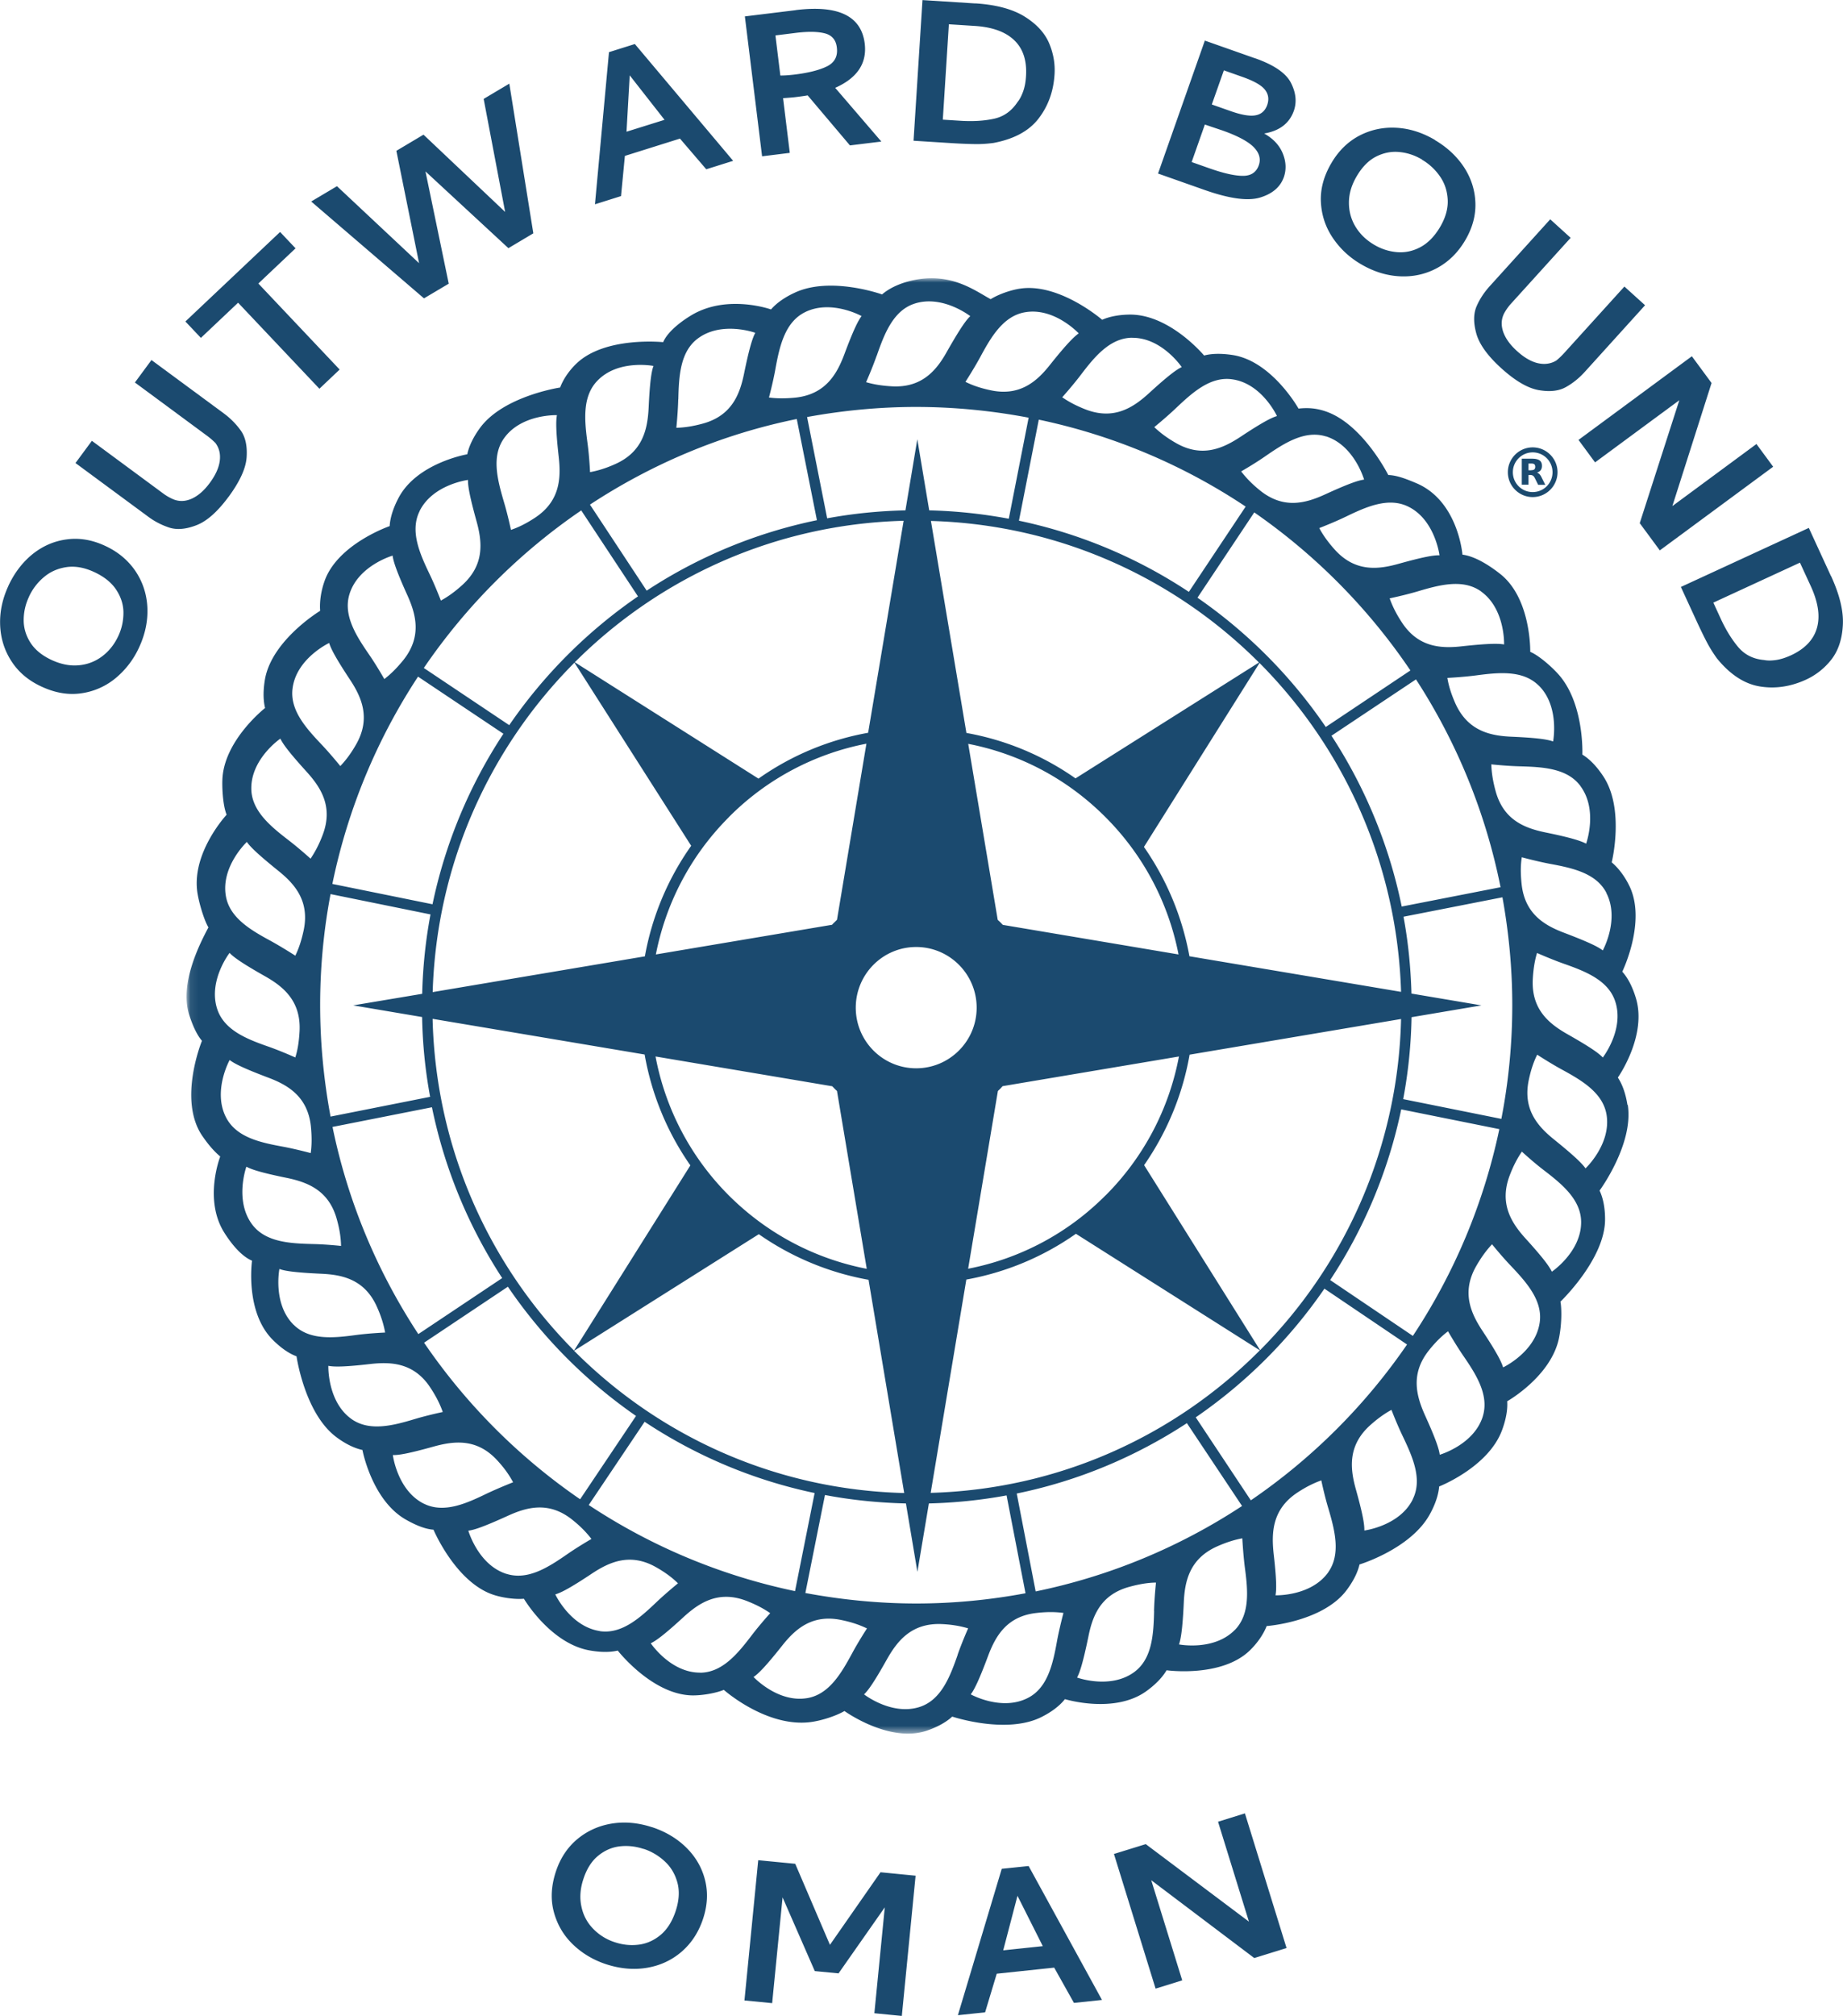
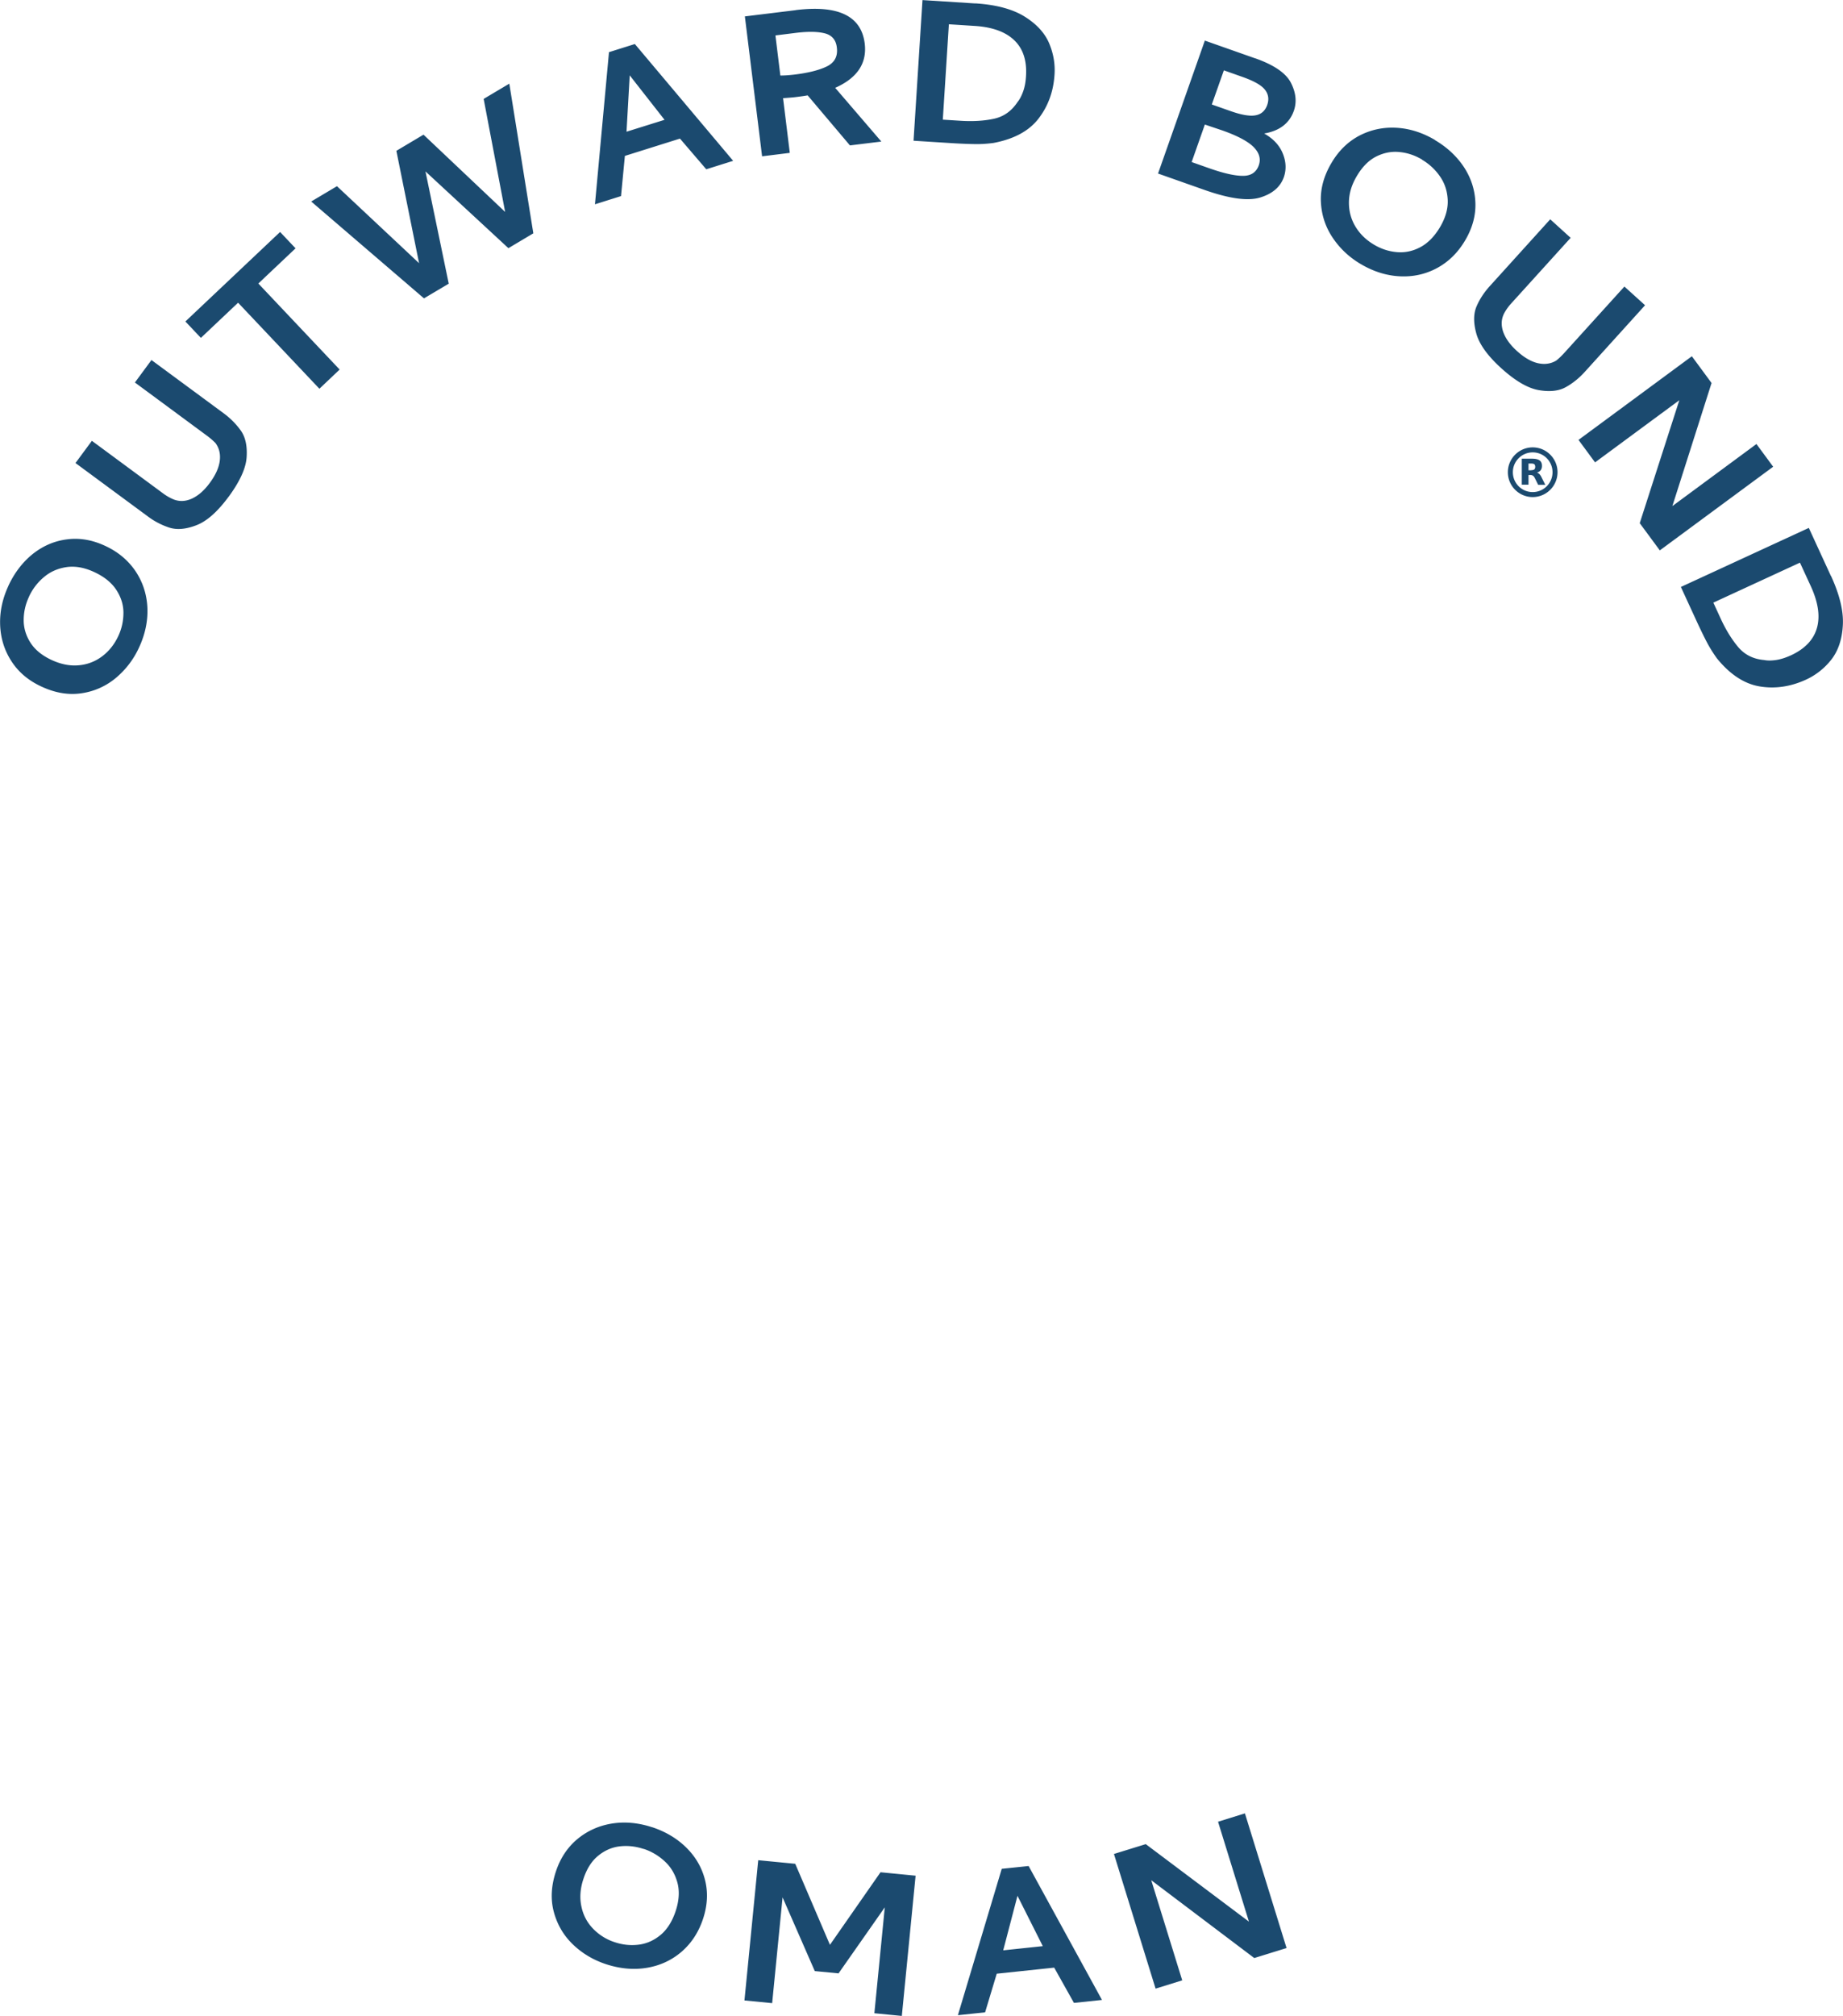
<svg xmlns="http://www.w3.org/2000/svg" data-name="Layer 2" viewBox="0 0 224.86 245.82">
  <defs>
    <mask id="a" width="631.22" height="177.45" x="22.72" y="33.94" maskUnits="userSpaceOnUse">
-       <path fill="#fff" fill-rule="evenodd" d="M22.8 33.94h631.14v177.45H22.8V33.94z" />
-     </mask>
+       </mask>
  </defs>
  <g mask="url(#a)">
-     <path fill="#1b4a6f" fill-rule="evenodd" d="M195.55 128.94c-.47-.5-1.44-1.21-4.26-2.81-2.23-1.26-4.46-3-4.28-6.7.07-1.33.25-2.35.52-3.23 0 0 1.69.75 3.24 1.3 2.58.91 5.43 1.99 6.29 4.58 1.16 3.44-1.51 6.87-1.51 6.87Zm-2.1 13.53c-.4-.57-1.25-1.43-3.76-3.46-2-1.6-3.93-3.67-3.17-7.31.27-1.29.62-2.28 1.03-3.1 0 0 1.54 1.01 2.97 1.79 2.42 1.32 5.04 2.83 5.49 5.52.59 3.6-2.57 6.56-2.57 6.56Zm-4.11 12.6c-.3-.63-1-1.62-3.17-4.01-1.72-1.89-3.29-4.25-1.98-7.72.47-1.25.97-2.15 1.49-2.92 0 0 1.35 1.25 2.66 2.25 2.19 1.68 4.55 3.58 4.57 6.32.03 3.64-3.57 6.07-3.57 6.07Zm-1.49 6.22c-.54 3.6-4.46 5.44-4.46 5.44-.2-.67-.73-1.75-2.51-4.44-1.41-2.14-2.61-4.71-.76-7.93.66-1.15 1.29-1.97 1.92-2.64 0 0 1.16 1.44 2.29 2.62 1.9 2.01 3.93 4.25 3.52 6.95Zm-6.94 11.43c-1.09 3.46-5.25 4.66-5.25 4.66-.09-.68-.45-1.84-1.79-4.79-1.05-2.34-1.83-5.06.48-7.95.83-1.04 1.57-1.74 2.32-2.31 0 0 .92 1.6 1.84 2.95 1.56 2.27 3.21 4.81 2.4 7.43Zm-8.54 10.1c-1.6 3.25-5.91 3.8-5.91 3.8.02-.7-.16-1.9-1.03-5.01-.69-2.47-1.04-5.28 1.69-7.78.99-.89 1.84-1.48 2.65-1.92 0 0 .66 1.73 1.37 3.2 1.19 2.5 2.45 5.26 1.22 7.71Zm-19.76.12-6.72-10.12a60.834 60.834 0 0 0 15.7-15.69l10.08 6.81a73.268 73.268 0 0 1-19.06 19Zm9.45 8.77c-2.11 2.96-6.44 2.81-6.44 2.81.13-.68.14-1.9-.23-5.11-.27-2.56-.17-5.39 2.91-7.42 1.11-.73 2.04-1.17 2.91-1.48 0 0 .38 1.82.85 3.38.78 2.65 1.57 5.58 0 7.81Zm-11.42 7.05c-2.55 2.58-6.79 1.75-6.79 1.75.22-.65.43-1.84.58-5.07.11-2.57.66-5.35 4.04-6.87 1.21-.54 2.2-.83 3.1-1 0 0 .1 1.85.3 3.47.37 2.76.69 5.77-1.22 7.72Zm-24.28-4.71-2.31-11.94c7.53-1.54 14.54-4.51 20.76-8.58l6.73 10.1a72.282 72.282 0 0 1-25.19 10.42Zm14.45 2.4c-.07 2.76-.21 5.79-2.41 7.42-2.92 2.16-6.99.68-6.99.68.33-.61.71-1.76 1.37-4.93.5-2.53 1.46-5.18 5.04-6.14 1.28-.35 2.3-.5 3.22-.51 0 0-.2 1.83-.24 3.48Zm-11.84 3.62c-.49 2.71-1.11 5.7-3.53 6.95-3.22 1.68-7-.42-7-.42.41-.54.97-1.62 2.1-4.65.9-2.4 2.26-4.89 5.96-5.28 1.31-.15 2.34-.12 3.25 0 0 0-.48 1.79-.78 3.4Zm-12.13 1.72c-.91 2.6-1.98 5.44-4.56 6.32-3.44 1.16-6.86-1.51-6.86-1.51.5-.47 1.21-1.45 2.79-4.27 1.26-2.23 3-4.46 6.69-4.3 1.32.06 2.34.26 3.22.52 0 0-.75 1.69-1.29 3.24Zm-18.37 5.27c-3.58.59-6.53-2.58-6.53-2.58.58-.39 1.44-1.24 3.45-3.77 1.59-2.02 3.66-3.94 7.29-3.17 1.31.27 2.26.62 3.1 1.02 0 0-1.01 1.54-1.79 2.99-1.32 2.43-2.82 5.06-5.51 5.51Zm-13.04-3.11c-3.62.02-6.03-3.58-6.03-3.58.61-.29 1.61-1 3.97-3.17 1.9-1.74 4.25-3.33 7.71-2 1.23.48 2.14.97 2.89 1.5 0 0-1.24 1.37-2.24 2.68-1.67 2.19-3.57 4.56-6.3 4.58Zm-12.25-5.07c-3.59-.54-5.43-4.47-5.43-4.47.68-.2 1.75-.73 4.44-2.52 2.14-1.42 4.7-2.61 7.9-.77 1.16.66 1.97 1.29 2.63 1.94 0 0-1.43 1.16-2.62 2.29-2 1.9-4.23 3.94-6.93 3.54Zm-11.39-6.97c-3.45-1.09-4.65-5.27-4.65-5.27.69-.08 1.84-.46 4.77-1.79 2.33-1.07 5.05-1.85 7.94.48 1.04.83 1.74 1.58 2.31 2.32 0 0-1.6.92-2.94 1.85-2.27 1.57-4.8 3.23-7.41 2.41Zm-10.08-8.56c-3.24-1.62-3.78-5.93-3.78-5.93.69.02 1.88-.17 4.99-1.04 2.48-.68 5.27-1.03 7.77 1.71.9.98 1.48 1.83 1.91 2.65 0 0-1.71.67-3.19 1.37-2.48 1.2-5.24 2.46-7.69 1.24ZM42.85 173c-2.93-2.12-2.79-6.46-2.79-6.46.68.13 1.89.15 5.1-.22 2.54-.29 5.37-.18 7.38 2.93.73 1.11 1.18 2.06 1.48 2.92 0 0-1.81.38-3.38.85-2.63.79-5.56 1.58-7.78-.01Zm-7.02-11.46c-2.58-2.55-1.74-6.81-1.74-6.81.64.24 1.83.43 5.05.58 2.57.11 5.34.65 6.85 4.04.55 1.22.83 2.21 1 3.13 0 0-1.84.08-3.46.29-2.74.37-5.74.71-7.69-1.23Zm-5.09-12.27c-2.15-2.93-.68-7.01-.68-7.01.61.33 1.76.72 4.91 1.36 2.51.52 5.16 1.49 6.13 5.07.36 1.28.49 2.31.51 3.23 0 0-1.83-.2-3.47-.23-2.75-.07-5.78-.22-7.4-2.42Zm-3.15-13c-1.68-3.22.43-7.02.43-7.02.54.42 1.62.98 4.63 2.12 2.39.89 4.88 2.27 5.28 5.96.13 1.33.11 2.36-.02 3.27 0 0-1.77-.48-3.38-.78-2.71-.5-5.67-1.11-6.94-3.55Zm-1.08-13.21c-1.15-3.45 1.5-6.87 1.5-6.87.47.5 1.45 1.22 4.26 2.81 2.23 1.25 4.46 3 4.28 6.71-.07 1.33-.24 2.35-.52 3.23 0 0-1.67-.75-3.22-1.3-2.6-.91-5.43-1.98-6.3-4.58Zm3.61-20.4c.39.57 1.25 1.43 3.76 3.46 2.01 1.6 3.93 3.68 3.17 7.31-.28 1.31-.62 2.28-1.02 3.1 0 0-1.55-1-2.98-1.79-2.42-1.31-5.07-2.83-5.5-5.53-.59-3.59 2.57-6.55 2.57-6.55Zm4.09-12.59c.3.63 1.01 1.62 3.18 4.01 1.72 1.9 3.3 4.25 1.98 7.72-.47 1.25-.97 2.14-1.48 2.9 0 0-1.37-1.24-2.67-2.24-2.18-1.68-4.55-3.59-4.56-6.32-.02-3.64 3.55-6.08 3.55-6.08Zm1.5-6.24c.53-3.59 4.45-5.43 4.45-5.43.2.66.74 1.75 2.52 4.44 1.42 2.14 2.6 4.72.77 7.93-.66 1.16-1.3 1.98-1.93 2.64 0 0-1.16-1.44-2.28-2.62-1.9-2.01-3.95-4.25-3.53-6.96Zm6.94-11.42c1.09-3.46 5.25-4.66 5.25-4.66.09.68.45 1.84 1.78 4.78 1.06 2.34 1.84 5.06-.47 7.96-.84 1.03-1.59 1.75-2.32 2.31 0 0-.91-1.61-1.84-2.96-1.56-2.27-3.23-4.81-2.4-7.43Zm8.54-10.09c1.61-3.26 5.91-3.8 5.91-3.8-.02.69.17 1.89 1.03 5 .69 2.48 1.04 5.29-1.7 7.79-.98.89-1.83 1.48-2.64 1.92 0 0-.66-1.73-1.37-3.21-1.19-2.48-2.44-5.26-1.22-7.7Zm19.72-.09 6.93 10.49a60.91 60.91 0 0 0-15.71 15.7l-10.42-6.97a73.232 73.232 0 0 1 19.2-19.21Zm-9.4-8.81c2.11-2.95 6.44-2.8 6.44-2.8-.13.69-.14 1.9.22 5.11.28 2.56.18 5.38-2.91 7.41-1.11.73-2.04 1.17-2.92 1.47 0 0-.38-1.81-.85-3.38-.78-2.66-1.58-5.59.02-7.81Zm11.42-7.04c2.54-2.59 6.8-1.76 6.8-1.76-.24.65-.44 1.85-.59 5.08-.13 2.57-.67 5.35-4.04 6.87-1.21.55-2.2.83-3.11 1 0 0-.08-1.84-.3-3.47-.37-2.75-.7-5.76 1.23-7.71Zm24.28 4.7 2.46 12.35a59.772 59.772 0 0 0-20.77 8.59l-6.92-10.49c7.55-4.96 16.08-8.58 25.24-10.44Zm-14.45-2.39c.07-2.76.2-5.81 2.4-7.43 2.92-2.16 6.99-.68 6.99-.68-.33.62-.71 1.76-1.36 4.93-.51 2.52-1.48 5.17-5.04 6.14-1.28.35-2.31.49-3.23.51 0 0 .19-1.84.23-3.48Zm11.83-3.62c.5-2.73 1.12-5.7 3.54-6.96 3.21-1.67 6.99.43 6.99.43-.41.54-.97 1.62-2.1 4.65-.9 2.4-2.28 4.88-5.94 5.29-1.32.13-2.36.11-3.26-.01 0 0 .48-1.79.77-3.39Zm12.38-1.7c.91-2.61 1.98-5.46 4.56-6.33 3.44-1.16 6.85 1.51 6.85 1.51-.5.47-1.21 1.45-2.81 4.26-1.24 2.24-2.99 4.47-6.67 4.3-1.34-.07-2.35-.25-3.23-.51 0 0 .75-1.69 1.29-3.23Zm18.12-5.3c3.57-.6 6.52 2.58 6.52 2.58-.56.4-1.43 1.24-3.45 3.77-1.58 2.01-3.66 3.94-7.28 3.17-1.29-.27-2.27-.62-3.09-1.03 0 0 1-1.54 1.79-2.99 1.31-2.43 2.82-5.06 5.51-5.5Zm13.05 3.12c3.61-.03 6.04 3.57 6.04 3.57-.63.3-1.61 1-4 3.19-1.89 1.72-4.23 3.3-7.69 1.99-1.23-.48-2.13-.97-2.89-1.5 0 0 1.23-1.37 2.23-2.68 1.67-2.2 3.57-4.56 6.31-4.58Zm12.25 5.07c3.59.53 5.41 4.47 5.41 4.47-.66.2-1.73.73-4.43 2.52-2.14 1.41-4.7 2.61-7.91.76-1.15-.66-1.97-1.3-2.63-1.93 0 0 1.43-1.16 2.62-2.29 2.01-1.9 4.24-3.95 6.94-3.53Zm11.4 6.95c3.45 1.1 4.64 5.27 4.64 5.27-.68.09-1.83.46-4.77 1.81-2.33 1.06-5.03 1.84-7.92-.48-1.03-.83-1.74-1.59-2.31-2.33 0 0 1.6-.91 2.95-1.85 2.26-1.56 4.8-3.23 7.41-2.41Zm10.06 8.58c3.24 1.61 3.78 5.92 3.78 5.92-.7-.02-1.88.17-5 1.04-2.47.69-5.27 1.03-7.76-1.71-.88-.98-1.47-1.83-1.91-2.65 0 0 1.72-.66 3.2-1.37 2.48-1.2 5.24-2.46 7.69-1.23Zm8.86 10.34c2.95 2.12 2.8 6.45 2.8 6.45-.68-.12-1.88-.13-5.1.22-2.54.29-5.36.18-7.38-2.92-.73-1.11-1.17-2.05-1.48-2.92 0 0 1.82-.38 3.38-.84 2.65-.79 5.56-1.59 7.78 0Zm7.03 11.46c2.58 2.55 1.75 6.82 1.75 6.82-.65-.24-1.84-.44-5.07-.58-2.55-.11-5.32-.67-6.85-4.05-.54-1.22-.83-2.21-.98-3.12 0 0 1.84-.09 3.46-.3 2.73-.36 5.74-.7 7.69 1.24Zm-4.56 52.84-11.98-2.41c.61-3.24.96-6.58 1.02-9.99l8.53-1.44-8.54-1.44c-.09-3.19-.4-6.31-.97-9.37l12.07-2.37c.77 4.27 1.2 8.66 1.2 13.14 0 4.74-.46 9.38-1.33 13.87Zm-10.8 26.46-10.09-6.81a60.116 60.116 0 0 0 8.67-20.81l11.97 2.41a72.808 72.808 0 0 1-10.55 25.21Zm-18.64 1.74-14.15-22.56c2.86-4.12 4.72-8.72 5.55-13.47l25.8-4.35a59.168 59.168 0 0 1-17.2 40.38Zm-53.1 17.66c3.21.61 6.52.95 9.89 1.03l1.4 8.34 1.4-8.34c3.22-.08 6.39-.41 9.48-.98l2.31 11.93c-4.32.81-8.78 1.25-13.33 1.25s-9.14-.46-13.53-1.28l2.39-11.94Zm-21.98-8.92c6.2 4.11 13.21 7.1 20.73 8.68L97 194.01a72.328 72.328 0 0 1-25.17-10.5l6.82-10.15ZM61.97 156.9c4.2 6.17 9.51 11.51 15.63 15.75l-6.82 10.16a73.23 73.23 0 0 1-19.04-19.09l10.23-6.83Zm-9.27-21.89c1.55 7.55 4.5 14.59 8.57 20.83l-10.23 6.83c-4.97-7.56-8.59-16.09-10.47-25.26l12.13-2.4Zm-.18-23.49c-.59 3.14-.93 6.36-1.01 9.66l-8.42 1.41 8.41 1.42c.06 3.32.39 6.56.98 9.73l-12.15 2.41c-.82-4.41-1.27-8.95-1.27-13.6s.44-9.15 1.27-13.53l12.2 2.48Zm-1.51-29.01 10.41 6.96a60.172 60.172 0 0 0-8.65 20.79l-12.22-2.48A72.653 72.653 0 0 1 51 82.51Zm19.04-1.68s.02-.02.04-.03l14.24 22.33a33.586 33.586 0 0 0-5.65 13.48l-25.89 4.36c.47-15.66 6.97-29.8 17.27-40.14Zm53.02-17.58c-3.16-.59-6.39-.94-9.7-1.02l-1.45-8.67-1.45 8.67c-3.26.07-6.45.4-9.55.97l-2.45-12.35c4.32-.79 8.77-1.23 13.32-1.23s9.27.46 13.71 1.31l-2.42 12.32Zm21.98 8.92a59.818 59.818 0 0 0-20.73-8.68l2.42-12.32a72.24 72.24 0 0 1 25.24 10.6l-6.93 10.4Zm16.71 16.48a60.834 60.834 0 0 0-15.66-15.77l6.93-10.4a73.498 73.498 0 0 1 19.05 19.27l-10.32 6.89Zm9.26 21.89a60.226 60.226 0 0 0-8.57-20.83l10.31-6.87a72.656 72.656 0 0 1 10.32 25.34l-12.07 2.36Zm-48.68 2.22c-.1-.1-.2-.21-.3-.31-.1-.1-.21-.19-.31-.29l-3.6-21.46c6.14 1.19 12 4.17 16.76 8.95a32.42 32.42 0 0 1 8.9 16.73l-21.45-3.61Zm-20.81 19.68c.1.1.19.2.29.3.09.1.2.19.3.29l3.63 21.68c-6.16-1.19-12.05-4.18-16.83-8.95a32.438 32.438 0 0 1-8.94-16.94l21.55 3.63Zm2.88-9.57c0-4.08 3.3-7.4 7.37-7.4s7.38 3.32 7.38 7.4-3.31 7.39-7.38 7.39-7.37-3.31-7.37-7.39Zm49.2-42.09-22.39 14.13c-4.06-2.85-8.61-4.7-13.31-5.54l-4.33-25.85c15.62.45 29.71 6.95 40.03 17.27ZM88.92 99.64a32.297 32.297 0 0 1 16.79-8.96l-3.59 21.47-.3.3c-.11.1-.21.2-.3.31l-21.5 3.62c1.2-6.13 4.16-11.99 8.91-16.74Zm-36.14 24.59 25.87 4.35c.84 4.78 2.7 9.4 5.58 13.52l-14.19 22.58c-10.37-10.42-16.88-24.67-17.26-40.46Zm17.27 40.48h-.01l22.54-14.22a33.79 33.79 0 0 0 13.39 5.56l4.35 26c-15.71-.4-29.91-6.94-40.26-17.33Zm64.84-18.96a32.26 32.26 0 0 1-16.77 8.95l3.63-21.67c.09-.09.2-.19.3-.29.09-.1.19-.2.27-.3l21.52-3.62a32.446 32.446 0 0 1-8.94 16.93Zm10.23-29.15a34.02 34.02 0 0 0-5.55-13.33l14.1-22.43c10.29 10.34 16.79 24.46 17.27 40.1l-25.82-4.34Zm-34.87-53.1-4.33 25.85a33.4 33.4 0 0 0-13.38 5.59L70.13 80.75C80.47 70.42 94.6 63.92 110.25 63.5Zm3.3 118.53 4.35-26.01a33.6 33.6 0 0 0 13.37-5.58l22.44 14.21s-.03.04-.05.05c-10.33 10.36-24.46 16.89-40.12 17.33Zm79.29-86.16c2.15 2.92.68 7 .68 7-.61-.32-1.77-.72-4.92-1.36-2.52-.52-5.16-1.48-6.13-5.07-.35-1.28-.49-2.31-.52-3.24 0 0 1.84.2 3.48.24 2.76.08 5.79.21 7.41 2.42Zm3.14 13c1.67 3.23-.43 7.02-.43 7.02-.53-.42-1.61-.97-4.63-2.12-2.4-.9-4.87-2.27-5.27-5.96-.14-1.33-.13-2.35.02-3.28 0 0 1.77.48 3.38.79 2.71.5 5.68 1.11 6.94 3.54Zm2.58 25.86c-.18-1.17-.54-2.39-1.17-3.34 0 0 3.63-5.14 2.18-9.76-.35-1.14-.88-2.31-1.64-3.15 0 0 2.99-6.12.86-10.47-.52-1.07-1.28-2.14-2.15-2.86 0 0 1.65-6.62-1.1-10.6-.67-1-1.51-1.95-2.48-2.54 0 0 .27-6.38-3.04-9.92-.8-.87-2.29-2.18-3.32-2.61 0 0 .14-6.46-3.63-9.47-.93-.74-2.89-2.16-4.64-2.38 0 0-.51-6.56-5.64-8.72-1.1-.46-2.28-.95-3.41-.99 0 0-3.15-6.3-7.73-7.79-1.13-.37-2.1-.43-3.22-.31 0 0-3.22-5.74-7.97-6.52-1.19-.19-2.48-.24-3.55.05 0 0-4.09-4.92-8.91-4.99-1.19-.01-2.48.17-3.53.63 0 0-5.14-4.46-9.92-3.81-1.19.16-2.72.7-3.68 1.3-1.93-1.03-5.08-3.53-10.1-2.15-1.15.31-2.31.84-3.15 1.57 0 0-6.27-2.25-10.64-.22-1.09.5-2.17 1.19-2.91 2.05 0 0-5.19-1.86-9.53.6-1.03.59-3.01 1.94-3.63 3.39 0 0-7.07-.74-10.57 2.6-.86.82-1.6 1.86-2 2.93 0 0-6.96 1.04-9.8 4.96-.7.96-1.3 2.08-1.53 3.18 0 0-6.19 1.06-8.41 5.37-.55 1.05-.99 2.25-1.06 3.39 0 0-6.42 2.2-7.97 6.78-.39 1.12-.6 2.42-.51 3.55 0 0-5.83 3.52-6.72 8.28-.21 1.18-.27 2.46 0 3.57 0 0-5.06 3.96-5.21 8.79-.04 1.2.09 3.17.52 4.22 0 0-4.16 4.46-3.6 9.26.14 1.19.8 3.51 1.38 4.48-1.03 1.94-3.55 6.81-2.35 10.65.37 1.14.84 2.32 1.56 3.18 0 0-2.98 7.22.06 11.62.68.98 1.31 1.75 2.17 2.49 0 0-2.08 5.29.54 9.35.64 1.01 1.91 2.75 3.34 3.35 0 0-.89 6.22 2.52 9.64.84.84 1.85 1.63 2.91 2.02 0 0 .99 6.98 4.87 9.86.96.72 2.07 1.32 3.17 1.56 0 0 1.14 6.11 5.28 8.48 1.04.59 2.26 1.16 3.39 1.24 0 0 2.65 6.3 7.2 7.9 1.12.39 2.71.62 3.83.52 0 0 3.17 5.37 7.91 6.28 1.16.22 2.45.3 3.54.04 0 0 4.1 5.26 8.92 5.46 1.19.05 2.98-.24 4.02-.67 0 0 5.13 4.56 10.49 3.94 1.43-.17 3.25-.78 4.23-1.36 0 0 5.46 3.94 10.03 2.4 1.13-.38 2.28-.95 3.12-1.72 0 0 6.66 2.23 10.95.02 1.07-.54 2.11-1.27 2.8-2.15 0 0 6.01 1.85 9.93-.97.97-.7 1.9-1.57 2.47-2.55 0 0 6.72.94 10.18-2.44.85-.83 1.62-1.89 2.03-2.95 0 0 6.79-.49 9.72-4.33.72-.95 1.36-2.07 1.61-3.18 0 0 6.28-1.9 8.59-6.14.58-1.05 1.03-2.23 1.13-3.37 0 0 6.02-2.35 7.68-6.89.41-1.11.7-2.37.62-3.5 0 0 5.43-3.06 6.34-7.81.43-2.27.22-4.17.15-4.33 0 0 5.47-5.22 5.45-10.06 0-1.19-.18-2.46-.67-3.49 0 0 4.19-5.68 3.44-10.46Z" />
+     <path fill="#1b4a6f" fill-rule="evenodd" d="M195.55 128.94c-.47-.5-1.44-1.21-4.26-2.81-2.23-1.26-4.46-3-4.28-6.7.07-1.33.25-2.35.52-3.23 0 0 1.69.75 3.24 1.3 2.58.91 5.43 1.99 6.29 4.58 1.16 3.44-1.51 6.87-1.51 6.87Zm-2.1 13.53c-.4-.57-1.25-1.43-3.76-3.46-2-1.6-3.93-3.67-3.17-7.31.27-1.29.62-2.28 1.03-3.1 0 0 1.54 1.01 2.97 1.79 2.42 1.32 5.04 2.83 5.49 5.52.59 3.6-2.57 6.56-2.57 6.56Zm-4.11 12.6c-.3-.63-1-1.62-3.17-4.01-1.72-1.89-3.29-4.25-1.98-7.72.47-1.25.97-2.15 1.49-2.92 0 0 1.35 1.25 2.66 2.25 2.19 1.68 4.55 3.58 4.57 6.32.03 3.64-3.57 6.07-3.57 6.07Zm-1.49 6.22c-.54 3.6-4.46 5.44-4.46 5.44-.2-.67-.73-1.75-2.51-4.44-1.41-2.14-2.61-4.71-.76-7.93.66-1.15 1.29-1.97 1.92-2.64 0 0 1.16 1.44 2.29 2.62 1.9 2.01 3.93 4.25 3.52 6.95Zm-6.94 11.43c-1.09 3.46-5.25 4.66-5.25 4.66-.09-.68-.45-1.84-1.79-4.79-1.05-2.34-1.83-5.06.48-7.95.83-1.04 1.57-1.74 2.32-2.31 0 0 .92 1.6 1.84 2.95 1.56 2.27 3.21 4.81 2.4 7.43Zm-8.54 10.1c-1.6 3.25-5.91 3.8-5.91 3.8.02-.7-.16-1.9-1.03-5.01-.69-2.47-1.04-5.28 1.69-7.78.99-.89 1.84-1.48 2.65-1.92 0 0 .66 1.73 1.37 3.2 1.19 2.5 2.45 5.26 1.22 7.71Zm-19.76.12-6.72-10.12a60.834 60.834 0 0 0 15.7-15.69l10.08 6.81a73.268 73.268 0 0 1-19.06 19Zm9.45 8.77c-2.11 2.96-6.44 2.81-6.44 2.81.13-.68.14-1.9-.23-5.11-.27-2.56-.17-5.39 2.91-7.42 1.11-.73 2.04-1.17 2.91-1.48 0 0 .38 1.82.85 3.38.78 2.65 1.57 5.58 0 7.81Zm-11.42 7.05c-2.55 2.58-6.79 1.75-6.79 1.75.22-.65.43-1.84.58-5.07.11-2.57.66-5.35 4.04-6.87 1.21-.54 2.2-.83 3.1-1 0 0 .1 1.85.3 3.47.37 2.76.69 5.77-1.22 7.72Zm-24.28-4.71-2.31-11.94c7.53-1.54 14.54-4.51 20.76-8.58l6.73 10.1a72.282 72.282 0 0 1-25.19 10.42Zm14.45 2.4c-.07 2.76-.21 5.79-2.41 7.42-2.92 2.16-6.99.68-6.99.68.33-.61.71-1.76 1.37-4.93.5-2.53 1.46-5.18 5.04-6.14 1.28-.35 2.3-.5 3.22-.51 0 0-.2 1.83-.24 3.48Zm-11.84 3.62c-.49 2.71-1.11 5.7-3.53 6.95-3.22 1.68-7-.42-7-.42.41-.54.97-1.62 2.1-4.65.9-2.4 2.26-4.89 5.96-5.28 1.31-.15 2.34-.12 3.25 0 0 0-.48 1.79-.78 3.4Zm-12.13 1.72c-.91 2.6-1.98 5.44-4.56 6.32-3.44 1.16-6.86-1.51-6.86-1.51.5-.47 1.21-1.45 2.79-4.27 1.26-2.23 3-4.46 6.69-4.3 1.32.06 2.34.26 3.22.52 0 0-.75 1.69-1.29 3.24Zm-18.37 5.27c-3.58.59-6.53-2.58-6.53-2.58.58-.39 1.44-1.24 3.45-3.77 1.59-2.02 3.66-3.94 7.29-3.17 1.31.27 2.26.62 3.1 1.02 0 0-1.01 1.54-1.79 2.99-1.32 2.43-2.82 5.06-5.51 5.51Zm-13.04-3.11c-3.62.02-6.03-3.58-6.03-3.58.61-.29 1.61-1 3.97-3.17 1.9-1.74 4.25-3.33 7.71-2 1.23.48 2.14.97 2.89 1.5 0 0-1.24 1.37-2.24 2.68-1.67 2.19-3.57 4.56-6.3 4.58Zm-12.25-5.07c-3.59-.54-5.43-4.47-5.43-4.47.68-.2 1.75-.73 4.44-2.52 2.14-1.42 4.7-2.61 7.9-.77 1.16.66 1.97 1.29 2.63 1.94 0 0-1.43 1.16-2.62 2.29-2 1.9-4.23 3.94-6.93 3.54Zm-11.39-6.97c-3.45-1.09-4.65-5.27-4.65-5.27.69-.08 1.84-.46 4.77-1.79 2.33-1.07 5.05-1.85 7.94.48 1.04.83 1.74 1.58 2.31 2.32 0 0-1.6.92-2.94 1.85-2.27 1.57-4.8 3.23-7.41 2.41Zm-10.08-8.56c-3.24-1.62-3.78-5.93-3.78-5.93.69.02 1.88-.17 4.99-1.04 2.48-.68 5.27-1.03 7.77 1.71.9.98 1.48 1.83 1.91 2.65 0 0-1.71.67-3.19 1.37-2.48 1.2-5.24 2.46-7.69 1.24ZM42.85 173c-2.93-2.12-2.79-6.46-2.79-6.46.68.13 1.89.15 5.1-.22 2.54-.29 5.37-.18 7.38 2.93.73 1.11 1.18 2.06 1.48 2.92 0 0-1.81.38-3.38.85-2.63.79-5.56 1.58-7.78-.01Zm-7.02-11.46c-2.58-2.55-1.74-6.81-1.74-6.81.64.24 1.83.43 5.05.58 2.57.11 5.34.65 6.85 4.04.55 1.22.83 2.21 1 3.13 0 0-1.84.08-3.46.29-2.74.37-5.74.71-7.69-1.23Zm-5.09-12.27c-2.15-2.93-.68-7.01-.68-7.01.61.33 1.76.72 4.91 1.36 2.51.52 5.16 1.49 6.13 5.07.36 1.28.49 2.31.51 3.23 0 0-1.83-.2-3.47-.23-2.75-.07-5.78-.22-7.4-2.42Zm-3.15-13c-1.68-3.22.43-7.02.43-7.02.54.42 1.62.98 4.63 2.12 2.39.89 4.88 2.27 5.28 5.96.13 1.33.11 2.36-.02 3.27 0 0-1.77-.48-3.38-.78-2.71-.5-5.67-1.11-6.94-3.55Zm-1.08-13.21c-1.15-3.45 1.5-6.87 1.5-6.87.47.5 1.45 1.22 4.26 2.81 2.23 1.25 4.46 3 4.28 6.71-.07 1.33-.24 2.35-.52 3.23 0 0-1.67-.75-3.22-1.3-2.6-.91-5.43-1.98-6.3-4.58Zm3.61-20.4c.39.57 1.25 1.43 3.76 3.46 2.01 1.6 3.93 3.68 3.17 7.31-.28 1.31-.62 2.28-1.02 3.1 0 0-1.55-1-2.98-1.79-2.42-1.31-5.07-2.83-5.5-5.53-.59-3.59 2.57-6.55 2.57-6.55Zm4.09-12.59c.3.63 1.01 1.62 3.18 4.01 1.72 1.9 3.3 4.25 1.98 7.72-.47 1.25-.97 2.14-1.48 2.9 0 0-1.37-1.24-2.67-2.24-2.18-1.68-4.55-3.59-4.56-6.32-.02-3.64 3.55-6.08 3.55-6.08Zm1.5-6.24c.53-3.59 4.45-5.43 4.45-5.43.2.66.74 1.75 2.52 4.44 1.42 2.14 2.6 4.72.77 7.93-.66 1.16-1.3 1.98-1.93 2.64 0 0-1.16-1.44-2.28-2.62-1.9-2.01-3.95-4.25-3.53-6.96Zm6.94-11.42c1.09-3.46 5.25-4.66 5.25-4.66.09.68.45 1.84 1.78 4.78 1.06 2.34 1.84 5.06-.47 7.96-.84 1.03-1.59 1.75-2.32 2.31 0 0-.91-1.61-1.84-2.96-1.56-2.27-3.23-4.81-2.4-7.43Zm8.54-10.09c1.61-3.26 5.91-3.8 5.91-3.8-.02.69.17 1.89 1.03 5 .69 2.48 1.04 5.29-1.7 7.79-.98.89-1.83 1.48-2.64 1.92 0 0-.66-1.73-1.37-3.21-1.19-2.48-2.44-5.26-1.22-7.7Zm19.72-.09 6.93 10.49a60.91 60.91 0 0 0-15.71 15.7l-10.42-6.97a73.232 73.232 0 0 1 19.2-19.21Zm-9.4-8.81c2.11-2.95 6.44-2.8 6.44-2.8-.13.69-.14 1.9.22 5.11.28 2.56.18 5.38-2.91 7.41-1.11.73-2.04 1.17-2.92 1.47 0 0-.38-1.81-.85-3.38-.78-2.66-1.58-5.59.02-7.81Zm11.42-7.04c2.54-2.59 6.8-1.76 6.8-1.76-.24.65-.44 1.85-.59 5.08-.13 2.57-.67 5.35-4.04 6.87-1.21.55-2.2.83-3.11 1 0 0-.08-1.84-.3-3.47-.37-2.75-.7-5.76 1.23-7.71Zm24.28 4.7 2.46 12.35a59.772 59.772 0 0 0-20.77 8.59l-6.92-10.49c7.55-4.96 16.08-8.58 25.24-10.44Zm-14.45-2.39c.07-2.76.2-5.81 2.4-7.43 2.92-2.16 6.99-.68 6.99-.68-.33.62-.71 1.76-1.36 4.93-.51 2.52-1.48 5.17-5.04 6.14-1.28.35-2.31.49-3.23.51 0 0 .19-1.84.23-3.48Zm11.83-3.62c.5-2.73 1.12-5.7 3.54-6.96 3.21-1.67 6.99.43 6.99.43-.41.54-.97 1.62-2.1 4.65-.9 2.4-2.28 4.88-5.94 5.29-1.32.13-2.36.11-3.26-.01 0 0 .48-1.79.77-3.39Zm12.38-1.7c.91-2.61 1.98-5.46 4.56-6.33 3.44-1.16 6.85 1.51 6.85 1.51-.5.47-1.21 1.45-2.81 4.26-1.24 2.24-2.99 4.47-6.67 4.3-1.34-.07-2.35-.25-3.23-.51 0 0 .75-1.69 1.29-3.23Zm18.12-5.3c3.57-.6 6.52 2.58 6.52 2.58-.56.4-1.43 1.24-3.45 3.77-1.58 2.01-3.66 3.94-7.28 3.17-1.29-.27-2.27-.62-3.09-1.03 0 0 1-1.54 1.79-2.99 1.31-2.43 2.82-5.06 5.51-5.5Zm13.05 3.12c3.61-.03 6.04 3.57 6.04 3.57-.63.3-1.61 1-4 3.19-1.89 1.72-4.23 3.3-7.69 1.99-1.23-.48-2.13-.97-2.89-1.5 0 0 1.23-1.37 2.23-2.68 1.67-2.2 3.57-4.56 6.31-4.58Zm12.25 5.07c3.59.53 5.41 4.47 5.41 4.47-.66.2-1.73.73-4.43 2.52-2.14 1.41-4.7 2.61-7.91.76-1.15-.66-1.97-1.3-2.63-1.93 0 0 1.43-1.16 2.62-2.29 2.01-1.9 4.24-3.95 6.94-3.53Zm11.4 6.95c3.45 1.1 4.64 5.27 4.64 5.27-.68.09-1.83.46-4.77 1.81-2.33 1.06-5.03 1.84-7.92-.48-1.03-.83-1.74-1.59-2.31-2.33 0 0 1.6-.91 2.95-1.85 2.26-1.56 4.8-3.23 7.41-2.41Zm10.06 8.58c3.24 1.61 3.78 5.92 3.78 5.92-.7-.02-1.88.17-5 1.04-2.47.69-5.27 1.03-7.76-1.71-.88-.98-1.47-1.83-1.91-2.65 0 0 1.72-.66 3.2-1.37 2.48-1.2 5.24-2.46 7.69-1.23Zm8.86 10.34c2.95 2.12 2.8 6.45 2.8 6.45-.68-.12-1.88-.13-5.1.22-2.54.29-5.36.18-7.38-2.92-.73-1.11-1.17-2.05-1.48-2.92 0 0 1.82-.38 3.38-.84 2.65-.79 5.56-1.59 7.78 0Zm7.03 11.46c2.58 2.55 1.75 6.82 1.75 6.82-.65-.24-1.84-.44-5.07-.58-2.55-.11-5.32-.67-6.85-4.05-.54-1.22-.83-2.21-.98-3.12 0 0 1.84-.09 3.46-.3 2.73-.36 5.74-.7 7.69 1.24Zm-4.56 52.84-11.98-2.41c.61-3.24.96-6.58 1.02-9.99l8.53-1.44-8.54-1.44c-.09-3.19-.4-6.31-.97-9.37l12.07-2.37c.77 4.27 1.2 8.66 1.2 13.14 0 4.74-.46 9.38-1.33 13.87Zm-10.8 26.46-10.09-6.81a60.116 60.116 0 0 0 8.67-20.81l11.97 2.41a72.808 72.808 0 0 1-10.55 25.21Zm-18.64 1.74-14.15-22.56c2.86-4.12 4.72-8.72 5.55-13.47l25.8-4.35a59.168 59.168 0 0 1-17.2 40.38Zm-53.1 17.66c3.21.61 6.52.95 9.89 1.03l1.4 8.34 1.4-8.34c3.22-.08 6.39-.41 9.48-.98l2.31 11.93c-4.32.81-8.78 1.25-13.33 1.25s-9.14-.46-13.53-1.28l2.39-11.94Zm-21.98-8.92c6.2 4.11 13.21 7.1 20.73 8.68L97 194.01a72.328 72.328 0 0 1-25.17-10.5l6.82-10.15ZM61.97 156.9c4.2 6.17 9.51 11.51 15.63 15.75l-6.82 10.16a73.23 73.23 0 0 1-19.04-19.09l10.23-6.83Zm-9.27-21.89c1.55 7.55 4.5 14.59 8.57 20.83l-10.23 6.83c-4.97-7.56-8.59-16.09-10.47-25.26l12.13-2.4Zm-.18-23.49c-.59 3.14-.93 6.36-1.01 9.66l-8.42 1.41 8.41 1.42c.06 3.32.39 6.56.98 9.73l-12.15 2.41c-.82-4.41-1.27-8.95-1.27-13.6s.44-9.15 1.27-13.53l12.2 2.48Zm-1.51-29.01 10.41 6.96a60.172 60.172 0 0 0-8.65 20.79l-12.22-2.48A72.653 72.653 0 0 1 51 82.51Zm19.04-1.68s.02-.02.04-.03l14.24 22.33a33.586 33.586 0 0 0-5.65 13.48l-25.89 4.36c.47-15.66 6.97-29.8 17.27-40.14Zm53.02-17.58c-3.16-.59-6.39-.94-9.7-1.02l-1.45-8.67-1.45 8.67c-3.26.07-6.45.4-9.55.97l-2.45-12.35c4.32-.79 8.77-1.23 13.32-1.23s9.27.46 13.71 1.31l-2.42 12.32Zm21.98 8.92a59.818 59.818 0 0 0-20.73-8.68l2.42-12.32a72.24 72.24 0 0 1 25.24 10.6l-6.93 10.4Zm16.71 16.48a60.834 60.834 0 0 0-15.66-15.77l6.93-10.4a73.498 73.498 0 0 1 19.05 19.27l-10.32 6.89Zm9.26 21.89a60.226 60.226 0 0 0-8.57-20.83l10.31-6.87a72.656 72.656 0 0 1 10.32 25.34l-12.07 2.36Zm-48.68 2.22c-.1-.1-.2-.21-.3-.31-.1-.1-.21-.19-.31-.29l-3.6-21.46c6.14 1.19 12 4.17 16.76 8.95a32.42 32.42 0 0 1 8.9 16.73l-21.45-3.61Zc.1.1.19.2.29.3.09.1.2.19.3.29l3.63 21.68c-6.16-1.19-12.05-4.18-16.83-8.95a32.438 32.438 0 0 1-8.94-16.94l21.55 3.63Zm2.88-9.57c0-4.08 3.3-7.4 7.37-7.4s7.38 3.32 7.38 7.4-3.31 7.39-7.38 7.39-7.37-3.31-7.37-7.39Zm49.2-42.09-22.39 14.13c-4.06-2.85-8.61-4.7-13.31-5.54l-4.33-25.85c15.62.45 29.71 6.95 40.03 17.27ZM88.92 99.64a32.297 32.297 0 0 1 16.79-8.96l-3.59 21.47-.3.3c-.11.1-.21.2-.3.31l-21.5 3.62c1.2-6.13 4.16-11.99 8.91-16.74Zm-36.14 24.59 25.87 4.35c.84 4.78 2.7 9.4 5.58 13.52l-14.19 22.58c-10.37-10.42-16.88-24.67-17.26-40.46Zm17.27 40.48h-.01l22.54-14.22a33.79 33.79 0 0 0 13.39 5.56l4.35 26c-15.71-.4-29.91-6.94-40.26-17.33Zm64.84-18.96a32.26 32.26 0 0 1-16.77 8.95l3.63-21.67c.09-.09.2-.19.3-.29.09-.1.19-.2.27-.3l21.52-3.62a32.446 32.446 0 0 1-8.94 16.93Zm10.23-29.15a34.02 34.02 0 0 0-5.55-13.33l14.1-22.43c10.29 10.34 16.79 24.46 17.27 40.1l-25.82-4.34Zm-34.87-53.1-4.33 25.85a33.4 33.4 0 0 0-13.38 5.59L70.13 80.75C80.47 70.42 94.6 63.92 110.25 63.5Zm3.3 118.53 4.35-26.01a33.6 33.6 0 0 0 13.37-5.58l22.44 14.21s-.03.04-.05.05c-10.33 10.36-24.46 16.89-40.12 17.33Zm79.29-86.16c2.15 2.92.68 7 .68 7-.61-.32-1.77-.72-4.92-1.36-2.52-.52-5.16-1.48-6.13-5.07-.35-1.28-.49-2.31-.52-3.24 0 0 1.84.2 3.48.24 2.76.08 5.79.21 7.41 2.42Zm3.14 13c1.67 3.23-.43 7.02-.43 7.02-.53-.42-1.61-.97-4.63-2.12-2.4-.9-4.87-2.27-5.27-5.96-.14-1.33-.13-2.35.02-3.28 0 0 1.77.48 3.38.79 2.71.5 5.68 1.11 6.94 3.54Zm2.58 25.86c-.18-1.17-.54-2.39-1.17-3.34 0 0 3.63-5.14 2.18-9.76-.35-1.14-.88-2.31-1.64-3.15 0 0 2.99-6.12.86-10.47-.52-1.07-1.28-2.14-2.15-2.86 0 0 1.65-6.62-1.1-10.6-.67-1-1.51-1.95-2.48-2.54 0 0 .27-6.38-3.04-9.92-.8-.87-2.29-2.18-3.32-2.61 0 0 .14-6.46-3.63-9.47-.93-.74-2.89-2.16-4.64-2.38 0 0-.51-6.56-5.64-8.72-1.1-.46-2.28-.95-3.41-.99 0 0-3.15-6.3-7.73-7.79-1.13-.37-2.1-.43-3.22-.31 0 0-3.22-5.74-7.97-6.52-1.19-.19-2.48-.24-3.55.05 0 0-4.09-4.92-8.91-4.99-1.19-.01-2.48.17-3.53.63 0 0-5.14-4.46-9.92-3.81-1.19.16-2.72.7-3.68 1.3-1.93-1.03-5.08-3.53-10.1-2.15-1.15.31-2.31.84-3.15 1.57 0 0-6.27-2.25-10.64-.22-1.09.5-2.17 1.19-2.91 2.05 0 0-5.19-1.86-9.53.6-1.03.59-3.01 1.94-3.63 3.39 0 0-7.07-.74-10.57 2.6-.86.82-1.6 1.86-2 2.93 0 0-6.96 1.04-9.8 4.96-.7.96-1.3 2.08-1.53 3.18 0 0-6.19 1.06-8.41 5.37-.55 1.05-.99 2.25-1.06 3.39 0 0-6.42 2.2-7.97 6.78-.39 1.12-.6 2.42-.51 3.55 0 0-5.83 3.52-6.72 8.28-.21 1.18-.27 2.46 0 3.57 0 0-5.06 3.96-5.21 8.79-.04 1.2.09 3.17.52 4.22 0 0-4.16 4.46-3.6 9.26.14 1.19.8 3.51 1.38 4.48-1.03 1.94-3.55 6.81-2.35 10.65.37 1.14.84 2.32 1.56 3.18 0 0-2.98 7.22.06 11.62.68.98 1.31 1.75 2.17 2.49 0 0-2.08 5.29.54 9.35.64 1.01 1.91 2.75 3.34 3.35 0 0-.89 6.22 2.52 9.64.84.84 1.85 1.63 2.91 2.02 0 0 .99 6.98 4.87 9.86.96.72 2.07 1.32 3.17 1.56 0 0 1.14 6.11 5.28 8.48 1.04.59 2.26 1.16 3.39 1.24 0 0 2.65 6.3 7.2 7.9 1.12.39 2.71.62 3.83.52 0 0 3.17 5.37 7.91 6.28 1.16.22 2.45.3 3.54.04 0 0 4.1 5.26 8.92 5.46 1.19.05 2.98-.24 4.02-.67 0 0 5.13 4.56 10.49 3.94 1.43-.17 3.25-.78 4.23-1.36 0 0 5.46 3.94 10.03 2.4 1.13-.38 2.28-.95 3.12-1.72 0 0 6.66 2.23 10.95.02 1.07-.54 2.11-1.27 2.8-2.15 0 0 6.01 1.85 9.93-.97.97-.7 1.9-1.57 2.47-2.55 0 0 6.72.94 10.18-2.44.85-.83 1.62-1.89 2.03-2.95 0 0 6.79-.49 9.72-4.33.72-.95 1.36-2.07 1.61-3.18 0 0 6.28-1.9 8.59-6.14.58-1.05 1.03-2.23 1.13-3.37 0 0 6.02-2.35 7.68-6.89.41-1.11.7-2.37.62-3.5 0 0 5.43-3.06 6.34-7.81.43-2.27.22-4.17.15-4.33 0 0 5.47-5.22 5.45-10.06 0-1.19-.18-2.46-.67-3.49 0 0 4.19-5.68 3.44-10.46Z" />
  </g>
  <path fill="#1b4a6f" d="M79.55 222.79c1.67.55 3.07 1.39 4.2 2.51s1.89 2.43 2.27 3.94c.38 1.51.3 3.08-.24 4.72-.54 1.64-1.42 2.98-2.62 4.02-1.21 1.04-2.62 1.69-4.23 1.96-1.61.27-3.27.12-4.99-.44-1.54-.51-2.88-1.3-4.02-2.39-1.14-1.09-1.92-2.41-2.34-3.95s-.34-3.19.24-4.95c.54-1.64 1.42-2.96 2.63-3.97 1.21-1 2.61-1.63 4.21-1.89 1.59-.25 3.23-.1 4.9.45Zm-1.02 2.66c-.97-.32-1.93-.43-2.9-.32-.96.11-1.84.49-2.64 1.14s-1.4 1.59-1.81 2.84c-.39 1.17-.47 2.28-.25 3.32.21 1.05.68 1.96 1.41 2.72a6.36 6.36 0 0 0 2.7 1.68c.94.31 1.9.41 2.88.29s1.87-.52 2.68-1.19c.81-.68 1.42-1.65 1.84-2.92.42-1.28.49-2.45.2-3.49s-.81-1.9-1.56-2.58c-.75-.69-1.6-1.19-2.54-1.5Zm18.5 1.82 4.23 9.87 6.17-8.85 4.28.42-1.68 17.1-3.35-.33 1.27-12.91-5.64 8.05-2.9-.28-3.93-8.99-1.27 12.9-3.38-.33 1.68-17.1 4.53.44Zm28.47.26 8.95 16.33-3.42.36-2.41-4.3-7.01.74-1.42 4.71-3.32.35 5.35-17.85 3.28-.34Zm-1.36 3.63-1.74 6.65 4.83-.51-3.09-6.14Zm15.65-6.3 12.59 9.45-3.77-12.18 3.28-1.02 5.08 16.42-3.94 1.22-12.57-9.49 3.78 12.21-3.25 1.01-5.08-16.42 3.88-1.2ZM1.01 71.46c.74-1.6 1.73-2.89 2.96-3.89 1.24-.99 2.63-1.6 4.17-1.8 1.54-.21 3.1.05 4.67.78 1.57.72 2.8 1.75 3.7 3.06.89 1.32 1.38 2.79 1.47 4.42.08 1.63-.25 3.27-1.01 4.91a10.53 10.53 0 0 1-2.83 3.72 8.384 8.384 0 0 1-4.18 1.87c-1.58.24-3.21-.03-4.89-.81-1.57-.72-2.79-1.74-3.65-3.06-.86-1.31-1.33-2.78-1.4-4.39-.07-1.61.26-3.22 1-4.82Zm2.52 1.32c-.43.92-.64 1.87-.64 2.84 0 .97.28 1.89.83 2.75s1.42 1.57 2.61 2.12c1.12.51 2.21.73 3.27.63 1.06-.09 2.02-.46 2.86-1.09s1.5-1.46 1.98-2.49c.42-.9.62-1.85.62-2.83s-.3-1.92-.88-2.8-1.48-1.6-2.69-2.16c-1.23-.57-2.38-.76-3.44-.59-1.07.17-1.98.59-2.75 1.26a6.76 6.76 0 0 0-1.77 2.35Zm24.36-12.21c-1.35 1.83-2.65 2.98-3.92 3.47-1.27.49-2.36.59-3.29.3a9 9 0 0 1-2.64-1.37l-8.83-6.51 2-2.71 8.7 6.42c.4.3.83.54 1.28.73.73.28 1.47.24 2.24-.11.77-.36 1.49-.99 2.16-1.9.7-.95 1.11-1.84 1.22-2.68.11-.84-.06-1.57-.53-2.2a9.39 9.39 0 0 0-1.12-.95l-8.7-6.42 2.02-2.74 8.83 6.51c.84.62 1.53 1.33 2.09 2.12.55.79.78 1.87.69 3.22-.09 1.36-.83 2.96-2.2 4.83Zm6.28-32.29 1.89 2-4.54 4.29 9.92 10.49-2.47 2.34-9.92-10.49-4.54 4.29-1.89-2 11.56-10.92Zm6.94-5.58 10.02 9.39-2.77-13.7 3.31-1.97 9.96 9.42-2.62-13.78 3.13-1.86 2.93 18.25-3.04 1.81-10.12-9.36 2.84 13.69-3.02 1.79-13.76-11.81 3.13-1.86ZM77.45 5.36l12 14.25-3.28 1.03-3.21-3.74-6.72 2.11-.47 4.9-3.18 1L74.3 6.36l3.15-.99Zm-.62 3.83-.39 6.87 4.64-1.45-4.24-5.41Zm20.26-7.96c5.19-.64 7.99.72 8.41 4.06.3 2.42-.9 4.22-3.6 5.42l5.63 6.55-3.83.47-5.16-6.1c-.34.06-.83.13-1.48.21-.32.04-.83.08-1.52.13l.82 6.67-3.38.42L90.88 2l6.2-.76Zm-1.88 7.98c.58 0 1.14-.05 1.67-.11 1.75-.21 3.09-.55 4.02-1.01.93-.46 1.34-1.23 1.2-2.31-.11-.93-.61-1.5-1.49-1.72-.88-.22-2.05-.23-3.52-.05l-2.48.31.6 4.9Zm23.78-8.8c2.52.16 4.51.69 5.97 1.58 1.46.9 2.46 1.97 3.01 3.21.54 1.25.78 2.54.69 3.9-.13 2.06-.78 3.84-1.95 5.36s-3.01 2.5-5.49 2.97c-.75.1-1.49.15-2.22.14s-1.66-.04-2.79-.11l-4.75-.3L112.55.01l6.44.41Zm-3.22 2.55-.74 11.63 2.22.14c1.48.09 2.82.01 4.02-.25s2.15-.94 2.88-2.04c.25-.3.47-.72.67-1.26s.32-1.18.36-1.9c.12-1.87-.35-3.33-1.42-4.36-1.07-1.04-2.7-1.63-4.87-1.76l-3.12-.2Zm37.35 4.14c2.34.82 3.8 1.83 4.4 3.03.6 1.19.71 2.32.34 3.38-.54 1.53-1.75 2.45-3.62 2.77 1.13.64 1.88 1.46 2.28 2.46.4 1 .43 1.95.12 2.86-.43 1.2-1.38 2.02-2.88 2.48s-3.75.15-6.77-.91l-5.7-2.01L147 4.95l6.13 2.16ZM147 15.19l-1.61 4.57 2.1.74c1.81.64 3.2.95 4.18.94.97 0 1.61-.44 1.91-1.28.28-.79.06-1.53-.63-2.23-.7-.7-1.98-1.38-3.83-2.03l-2.11-.71Zm2.32-6.61-1.47 4.16 2.33.82c1.31.46 2.31.63 3.01.5s1.17-.55 1.42-1.26c.24-.69.15-1.31-.27-1.85-.42-.55-1.32-1.06-2.69-1.55l-2.32-.82Zm25.75 8.5c1.51.89 2.7 2.01 3.57 3.34.86 1.33 1.32 2.78 1.37 4.33s-.37 3.07-1.25 4.56c-.88 1.49-2.02 2.61-3.42 3.37-1.41.76-2.92 1.09-4.55 1.01-1.63-.08-3.23-.58-4.78-1.5-1.39-.82-2.53-1.89-3.41-3.2s-1.36-2.76-1.44-4.35c-.08-1.59.35-3.19 1.3-4.79.88-1.49 2.02-2.59 3.41-3.32 1.4-.72 2.9-1.04 4.51-.95 1.61.09 3.17.59 4.69 1.48Zm-1.56 2.38c-.87-.52-1.8-.83-2.76-.92-.96-.1-1.91.08-2.83.54-.92.46-1.71 1.26-2.38 2.39-.63 1.06-.95 2.12-.96 3.19-.01 1.07.25 2.06.79 2.96.54.9 1.3 1.64 2.28 2.22.86.51 1.77.81 2.75.9s1.94-.1 2.87-.59c.93-.49 1.74-1.31 2.42-2.45.69-1.17 1-2.29.94-3.37-.06-1.08-.38-2.03-.97-2.86a6.9 6.9 0 0 0-2.17-2Zm9.67 25.45c-1.68-1.52-2.7-2.94-3.06-4.25-.36-1.31-.35-2.41.03-3.3s.93-1.72 1.63-2.49l7.36-8.13 2.49 2.26-7.26 8.01c-.34.37-.62.77-.86 1.21-.35.7-.38 1.44-.11 2.24.28.8.84 1.58 1.68 2.34.87.79 1.72 1.29 2.54 1.48s1.57.09 2.25-.31c.35-.28.7-.62 1.06-1.02l7.26-8.01 2.52 2.28-7.36 8.13c-.7.77-1.47 1.39-2.32 1.86s-1.94.59-3.28.36c-1.34-.23-2.87-1.12-4.58-2.67Zm25.64 1.8-4.78 15 10.26-7.57 2.04 2.77-13.83 10.2-2.45-3.32 4.83-14.99-10.28 7.58-2.02-2.74 13.83-10.2 2.41 3.27Zm14.58 23.52c1.05 2.29 1.54 4.29 1.44 6-.09 1.71-.56 3.11-1.39 4.18a8.352 8.352 0 0 1-3.1 2.46c-1.88.86-3.76 1.14-5.64.83s-3.63-1.45-5.23-3.42c-.44-.61-.84-1.24-1.18-1.88s-.75-1.48-1.23-2.51l-1.99-4.32 15.61-7.2 2.7 5.87Zm-3.78-1.63-10.58 4.88.93 2.02c.62 1.34 1.33 2.48 2.12 3.42.8.93 1.85 1.45 3.16 1.56.38.08.86.08 1.42 0 .57-.08 1.19-.28 1.85-.58 1.7-.79 2.75-1.9 3.16-3.33.41-1.44.15-3.14-.76-5.12l-1.31-2.84ZM187 60.61c-1.67 0-3.03-1.36-3.03-3.03s1.36-3.03 3.03-3.03 3.03 1.36 3.03 3.03-1.36 3.03-3.03 3.03Zm0-5.45c-1.33 0-2.42 1.08-2.42 2.42S185.66 60 187 60s2.42-1.08 2.42-2.42-1.08-2.42-2.42-2.42Zm-.17 2.17c.17 0 .29-.03.37-.1.07-.06.11-.17.11-.31s-.04-.25-.11-.31-.2-.09-.37-.09h-.34v.82h.34m-.34.56v1.2h-.82v-3.17h1.25c.42 0 .72.07.92.21.2.14.29.36.29.67 0 .21-.05.38-.15.52-.1.13-.25.23-.46.3.11.03.21.09.3.18s.18.22.27.41l.45.9h-.87l-.39-.79c-.08-.16-.16-.27-.24-.32a.527.527 0 0 0-.32-.09h-.23" />
</svg>